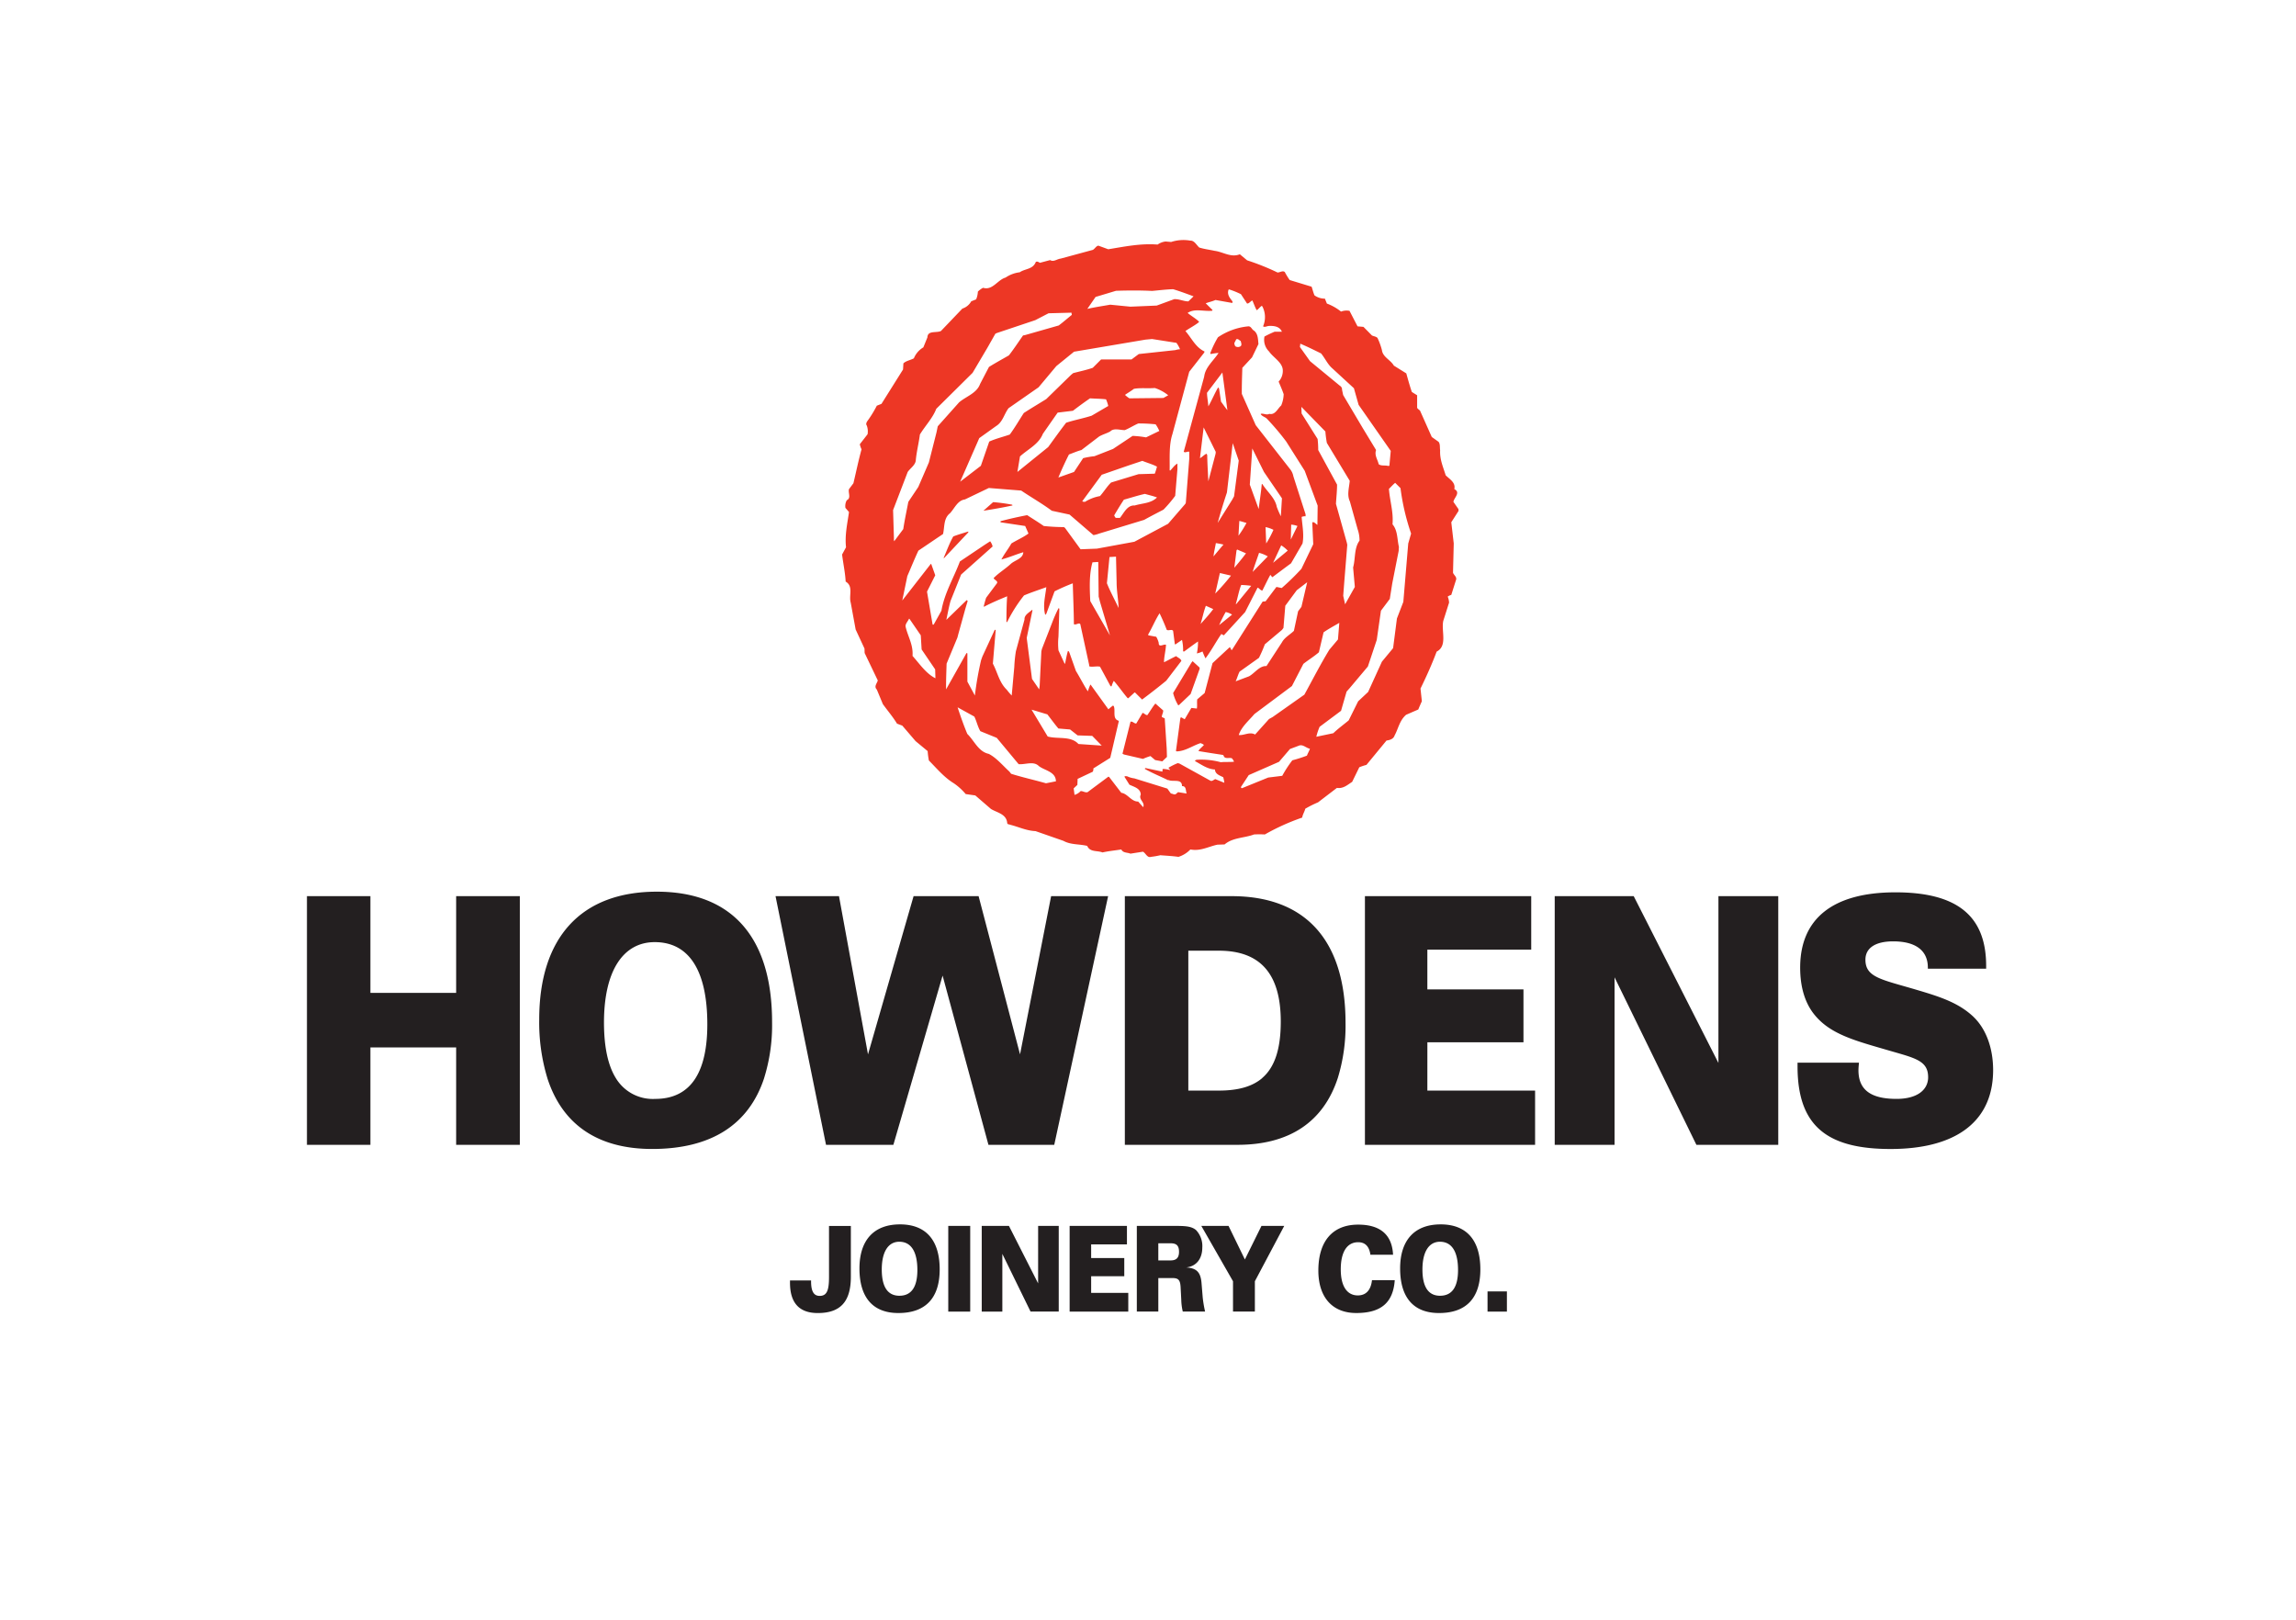
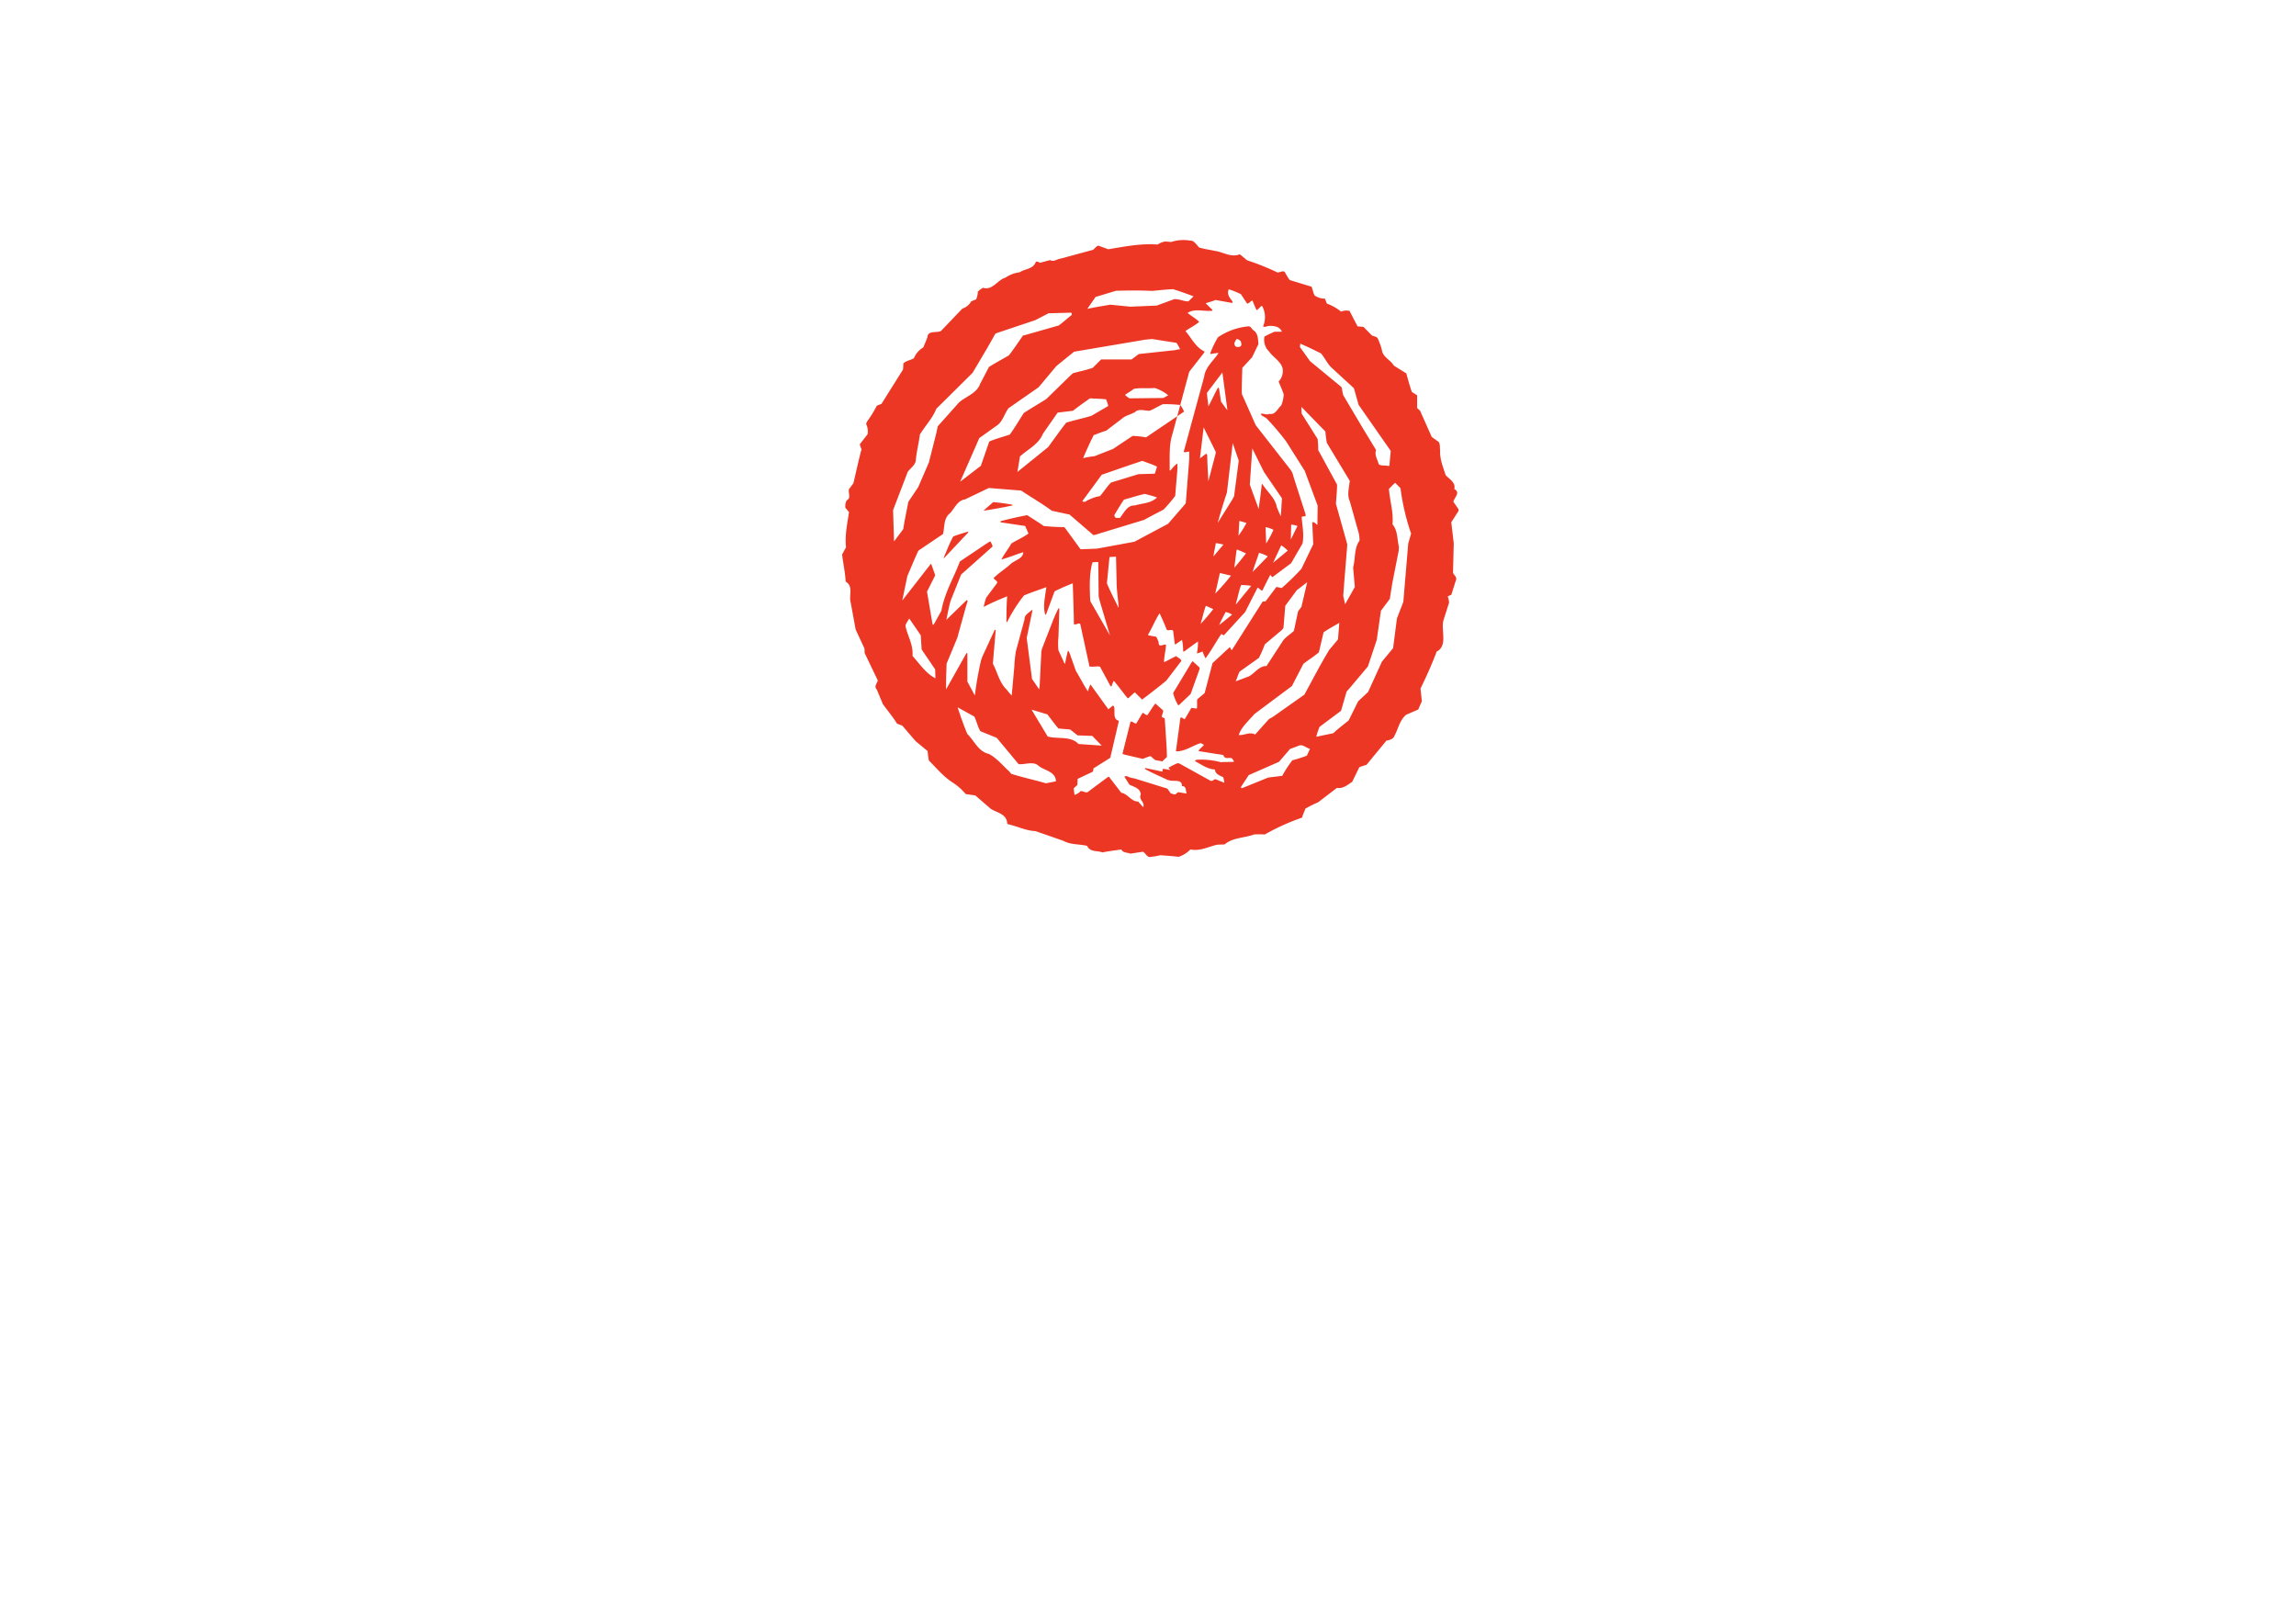
<svg xmlns="http://www.w3.org/2000/svg" viewBox="0 0 486.568 343.326">
  <defs>
    <style>.cls-1{fill:#231f20;}.cls-2{fill:#ed3725;}.cls-3{fill:none;}</style>
  </defs>
  <g id="Howdens">
    <g id="Howdens-2" data-name="Howdens">
-       <path class="cls-1" d="M273.763,307.893v.015c-2.139,1.821-5.176,2.638-9.173,2.638h-6.477V280.9h6.477c8.781,0,13.115,4.906,13.115,15.007,0,5.815-1.271,9.691-3.942,11.981m16.023.015a37.862,37.862,0,0,0,1.644-11.7c0-17.35-8.342-26.863-24.151-26.863H244.661v52.7h23.882c11.043,0,18.21-4.9,21.239-14.132Zm80.666-3.214L352.5,269.341h-16.74v52.7H348.44v-35.5l17.346,35.5h17.346v-52.7h-12.68ZM229.037,269.341l-6.587,33.528-8.782-33.528H199.891l-9.661,33.528-6.148-33.528H170.634l10.7,52.7h14.275l10.43-35.863,9.717,35.863H229.7l11.416-52.7ZM153.71,307.908h-.022c-1.84,2.919-4.7,4.4-8.542,4.4a9.154,9.154,0,0,1-8.346-4.392h-.007l.007,0q-2.511-4.035-2.52-11.774c0-10.984,4.064-17.058,10.759-17.058,7.248,0,11.142,6,11.142,17.42,0,4.954-.834,8.767-2.493,11.4Zm-8.232-39.516c-16.137,0-24.923,9.808-24.923,27.08a40.613,40.613,0,0,0,1.722,12.421l.03.015h-.03c3.166,9.827,10.67,15.011,22.215,15.011,12.462,0,20.457-5.113,23.723-15H168.2l.012-.007a37.722,37.722,0,0,0,1.692-11.848C169.907,278.123,161.454,268.392,145.478,268.392Zm-42.527,21.442H84.781V269.341H71.333v52.7H84.781V301.4h18.17V322.04h13.5v-52.7h-13.5Zm321.6,5.125c-3.292-3.144-7.466-4.393-12.406-5.856-7.189-2.121-10.54-2.564-10.54-6.3,0-2.417,2.032-3.88,5.874-3.88,4.832,0,7.356,1.977,7.356,5.564v.222h12.354v-.584c0-10.688-6.262-15.594-19.215-15.594-13.337,0-20.2,5.637-20.2,15.956,0,4.175,1.042,7.611,3.13,10.1,3.4,4.105,8.674,5.42,15.7,7.471,5.487,1.6,8.287,2.124,8.287,5.638,0,.073,0,.136,0,.21-.125,2.664-2.523,4.4-6.69,4.4-4.644,0-7.245-1.385-7.907-4.392v0a8.154,8.154,0,0,1-.166-1.677c0-.514.056-1.024.111-1.611H387.218v.805q0,1.3.089,2.483c.8,10.7,7,15.011,19.617,15.011,13.5,0,20.911-5.5,21.672-15.011.045-.554.071-1.112.071-1.677C428.667,301.546,427.185,297.519,424.547,294.959Zm-115.778,5.346h20.364V289.1H308.769v-8.416h22.012V269.341H295.539v52.7H331.6V310.546H308.769ZM321.522,353.1v4.285h4.105V353.1Zm-10.053.927c-2.479,0-3.742-1.858-3.742-5.568,0-3.783,1.4-5.878,3.705-5.878,2.5,0,3.839,2.069,3.839,6C315.271,352.187,313.985,354.023,311.469,354.023Zm.115-15.125c-5.56,0-8.586,3.38-8.586,9.332,0,6.151,2.833,9.454,8.246,9.454,5.767,0,8.756-3.177,8.756-9.251C320,342.252,317.085,338.9,311.584,338.9Zm-17.531,15.055c-2.327,0-3.635-1.969-3.635-5.52,0-3.709,1.341-5.756,3.687-5.756,1.478,0,2.35.883,2.594,2.653h4.8c-.206-4.212-2.682-6.381-7.4-6.381-5.446,0-8.431,3.554-8.431,9.732,0,5.6,2.911,9,8.036,9,5.187,0,7.81-2.143,8.154-6.956h-4.825C296.8,352.841,295.753,353.953,294.053,353.953ZM270.1,346.338l-3.462-7.112h-5.767l6.713,11.727v6.428h4.633v-6.428l6.222-11.727h-4.825Zm-15.753.2h-2.594v-3.632h2.594c1.252,0,1.795.481,1.795,1.818C256.14,345.984,255.575,346.538,254.345,346.538Zm6.565,4.788c-.192-2.342-1.079-3.148-3.237-3.3,2.158-.229,3.4-1.866,3.4-4.212a4.936,4.936,0,0,0-1.3-3.68c-1.016-.909-2.553-.909-4.762-.909H247.2v18.155h4.555v-7.108h2.878c1.3,0,1.781.277,1.851,2.065l.133,2.52a11.9,11.9,0,0,0,.322,2.523h4.729a24.623,24.623,0,0,1-.51-3.048Zm-23.39-1.433h7.019v-3.858H237.52v-2.9h7.585v-3.909H232.961v18.155h12.428v-3.96H237.52Zm-11.239,1.514L220.1,339.226h-5.768v18.155H218.7V345.152l5.978,12.229h5.974V339.226h-4.367ZM207.24,339.226v18.155h4.651V339.226Zm-10.345,14.8c-2.479,0-3.746-1.858-3.746-5.568,0-3.783,1.4-5.878,3.705-5.878,2.5,0,3.839,2.069,3.839,6C200.693,352.187,199.407,354.023,196.9,354.023Zm.111-15.125c-5.56,0-8.586,3.38-8.586,9.332,0,6.151,2.837,9.454,8.246,9.454,5.767,0,8.756-3.177,8.756-9.251C205.422,342.252,202.511,338.9,197.006,338.9ZM181.969,350c0,2.8-.4,4.057-1.987,4.057-1.249,0-1.814-.983-1.814-3.078v-.2H173.7v.484c0,4.285,1.969,6.428,5.882,6.428,4.788,0,7.015-2.394,7.015-7.688v-10.77h-4.629Z" transform="translate(-6.284 -79.421)" />
-       <path class="cls-2" d="M304.719,194.572l-1.041,12.4-1.356,3.52-.813,6.289-2.372,2.867-2.922,6.42-2.114,1.981-2.006,4.045c-1.1.913-2.22,1.722-3.258,2.716l-3.6.753a12.581,12.581,0,0,1,.7-2.113l4.541-3.391,1.175-4.072.624-.7,3.887-4.618,1.88-5.634.887-6.185,1.877-2.5.521-3.289,1.359-6.886.052-.861c-.391-1.618-.236-3.469-1.356-4.773.233-2.609-.576-4.981-.757-7.515.443-.417.883-.938,1.326-1.278l1.123,1.123a48.526,48.526,0,0,0,2.247,9.628l-.6,2.084m-21.468,44.977a30.4,30.4,0,0,1-3.1.99,24.853,24.853,0,0,0-2.139,3.288l-2.974.366-5.453,2.216c-.185.107-.34-.051-.314-.233l1.64-2.5,6.418-2.816,2.323-2.715,1.881-.706c.835-.362,1.537.5,2.346.654C283.716,238.61,283.432,239.057,283.251,239.549ZM268.8,235.193c.546-1.722,2.109-3.026,3.339-4.463l7.929-5.919,2.427-4.7c1.1-.86,2.269-1.566,3.288-2.456l.99-4.223c1.046-.732,2.217-1.356,3.337-2.01l-.285,3.521L288,217.112c-1.9,3.107-3.547,6.343-5.294,9.524l-6.732,4.748-.757.417-2.952,3.288C271.118,234.435,269.917,235.322,268.8,235.193Zm.181-13.437,4.1-2.919a28.685,28.685,0,0,0,1.249-2.871l3.628-3.051.317-.418.388-4.7,2.428-3.289,2.213-1.695-1.223,5.216-.706.942-.887,4.146c-.835.809-2.006,1.433-2.53,2.427l-3.285,5.036c-1.489-.082-2.427,1.459-3.683,2.165l-2.841,1.067C268.461,223.141,268.639,222.41,268.979,221.756Zm-3.99,19.2a15.7,15.7,0,0,0-5.114-.517c-.158.052-.339.1-.339.284,1.355.732,2.608,1.7,4.222,1.774.034.99,1.046,1.278,1.752,1.644a7.922,7.922,0,0,1,.236,1.175l-1.932-.784c-.34.159-.706.547-1.068.314l-6.5-3.6-.365-.1a12.761,12.761,0,0,0-1.981.99c.1.211.285.236.34.473a8.807,8.807,0,0,0-1.459-.237c-.262.108-.055.392-.185.573l-3.576-.754c-.052.048-.129.1-.129.181,1.618.913,3.314,1.593,4.958,2.4l.051-.048c.939.469,2.9-.369,2.871,1.3.964-.055.754,1.038.99,1.567l-1.825-.292-.392.34c-.339.343-.757-.048-1.123-.048l-.757-1.046-6.99-2.165a4.676,4.676,0,0,1-1.463-.417c-.181-.052-.495-.1-.65.051l1.067,1.7c.942.469,2.376.758,2.4,2.114-.521,1.067.964,1.588.521,2.656l-1.068-1.193c-1.463.022-2.217-1.674-3.573-1.855l-2.586-3.366-.155-.052c-1.459,1.094-2.948,2.188-4.411,3.285-.521.133-.935-.237-1.46-.237a2.824,2.824,0,0,1-1.3.813l-.181-1.381.784-.732.051-1.278,3.207-1.515a1.228,1.228,0,0,0,.129-.7l3.577-2.243.181-.757,1.644-7.045-.1-.082c-1.3-.413-.572-2.083-.964-3.048l-.159-.159a9.432,9.432,0,0,0-.99.81l-3.757-5.217h-.078a13.145,13.145,0,0,0-.521,1.408c-.912-1.408-1.644-2.893-2.531-4.33l-1.359-3.835c-.078-.156-.129-.392-.336-.392-.263.887-.418,1.8-.6,2.686h-.1l-1.3-2.819a13.757,13.757,0,0,1,0-2.919l.185-5.9c-.056-.052-.108-.133-.185-.1a30.993,30.993,0,0,0-1.382,3.156l-2.113,5.427-.129.521-.366,7.385-.107.7c-.5-.757-.99-1.459-1.511-2.217l-1.123-8.685,1.226-5.871-.1-.078c-.6.573-1.67,1.068-1.593,2.058l-1.825,6.706a29.3,29.3,0,0,0-.34,3.34l-.547,6.051a15.546,15.546,0,0,1-1.045-1.226c-1.615-1.563-1.954-3.68-2.948-5.531l.6-7.1-.078-.074c-.081-.03-.107.052-.158.074l-2.583,5.586-.284.805a68.962,68.962,0,0,0-1.308,7.463l-1.589-2.948V217.9l-.1-.078c-.052-.025-.082.052-.133.078l-4.279,7.618c-.026-1.9.052-3.521.107-5.453l2.295-5.531.181-.7,1.511-5.45.473-1.566c-.052-.078-.078-.237-.237-.181l-4.278,4.149c.288-1.334.521-2.69.887-3.994l2.246-5.608,6.676-5.949a3,3,0,0,0-.521-1.1l-1.175.758-5.242,3.52c-1.3,3.473-3.263,6.68-3.913,10.437l-1.644,2.949h-.236v-.078l-1.175-6.916,1.747-3.469-.857-2.4c-.026,0-.107,0-.133.052l-6,7.695,1.072-5.165c.783-1.8,1.511-3.627,2.346-5.4,1.747-1.175,3.469-2.346,5.22-3.521.362-1.511.078-3.314,1.485-4.411.99-1.068,1.593-2.712,3.159-2.919l5.062-2.427,6.86.547c2.162,1.463,4.382,2.715,6.492,4.278l3.757.809,5.061,4.356a6.587,6.587,0,0,0,1.227-.336l9.524-2.9c1.356-.757,2.738-1.463,4.094-2.168a27.707,27.707,0,0,0,2.479-2.919l.473-5.664v-1.171c-.628.314-1.046,1.016-1.541,1.485l-.107-.077c.052-2.428-.181-5.32.576-7.618l3.573-13.253,3.185-4.071.051-.233c-1.906-.886-2.741-2.845-4.041-4.33.934-.654,1.954-1.149,2.863-1.88v-.129c-.754-.706-1.615-1.175-2.4-1.826,1.515-1.019,3.443-.262,5.221-.469l.051-.159L261.8,143.7c.654-.263,1.411-.392,2.061-.706l3.521.628c.159-.077.082-.21.082-.34-.551-.7-1.175-1.433-.835-2.453l.107-.078a16.478,16.478,0,0,1,2.527,1.017l1.3,1.983c.473,0,.732-.52,1.123-.65.31.676.547,1.408.913,2.058.365-.181.7-.728,1.119-.938-.026.077.056.1.081.129a4.918,4.918,0,0,1,.156,4.226c.339.263.809-.051,1.222-.077,1.046-.052,2.3.077,2.768,1.227H276.39a22.439,22.439,0,0,0-2.139,1.015,3.44,3.44,0,0,0,.964,3.159c.938,1.356,2.974,2.372,2.922,4.123a3.314,3.314,0,0,1-.886,2.269c.365.887.757,1.747,1.067,2.66a6.546,6.546,0,0,1-.521,2.4c-.757.651-1.278,2.088-2.53,1.774-.525.314-1.123-.1-1.722-.026l-.1.077c.284.47.86.577,1.278.939a54.516,54.516,0,0,1,4.119,4.854l3.942,6.233,2.738,7.385-.052,4.068c-.365-.181-.68-.728-1.093-.521l.21,4.618-2.508,5.217a51.643,51.643,0,0,1-4.175,4.071l-1.119-.236-2.3,3.051-.624.056-6.524,10.278c-.285-.107-.181-.5-.47-.6l-3.624,3.366-1.67,6.339-1.566,1.33c-.1.577.026,1.33-.082,1.958l-1.167-.133-1.411,2.4-.758-.418-.155.13-.938,6.993c.077.156.232.082.336.1,1.8-.13,3.233-1.227,4.88-1.748.233.13.547.181.7.418l-.938.912c0,.13-.31.211-.133.366,1.7.288,3.395.547,5.113.809l.133.13c.211.834,1.179.369,1.748.576a2.415,2.415,0,0,1,.469.731C266.891,240.956,265.9,240.856,264.989,240.956Zm-36.68-5.449-3.417-5.686c1.119.31,2.217.676,3.34.99.783.99,1.563,2.087,2.346,3l2.479.207,1.592,1.252,3.1.107,2.009,2.058-4.932-.34C233.186,235.322,230.474,236.105,228.309,235.507Zm-.365,9.912c-2.453-.7-4.958-1.249-7.382-2.01l-.366-.469c-1.407-1.278-2.741-2.919-4.381-3.754-2.195-.472-3.03-2.741-4.541-4.226-.783-1.855-1.463-3.835-2.061-5.638l3.546,1.958c.5,1.016.706,2.136,1.279,3.1l3.472,1.411,4.641,5.579c1.437.129,3.159-.728,4.278.4,1.252.964,3.576,1.171,3.628,3.233Zm-28.282-27c.185-2.35-.99-4.1-1.459-6.159-.129-.6.469-1.123.706-1.7h.1l2.4,3.5.184,3,2.867,4.222.056,1.881C202.533,222.177,201.151,220.089,199.662,218.42Zm-3.886-24.292a1.6,1.6,0,0,1-.052-.6l-.181-6,3.1-8.088c.6-.86,1.7-1.488,1.722-2.582.185-1.825.624-3.547.861-5.35,1.1-1.825,2.711-3.469,3.469-5.449l7.695-7.622,3.159-5.346,1.67-2.948.34-.155,8.113-2.716,2.816-1.459,4.854-.129.078.469c-.913.728-1.829,1.537-2.768,2.242l-7.226,2.062-.34.052c-.99,1.407-1.928,2.844-3,4.226-1.407.809-2.841,1.589-4.223,2.453l-1.88,3.6c-.706,1.984-2.974,2.634-4.459,3.912l-4.515,5.062-.262,1.278-1.619,6.392-2.242,5.19-2.113,3.159c-.363,1.929-.784,3.835-1.068,5.764Zm49.853-30.287a5.324,5.324,0,0,1-.938-.732c.628-.443,1.278-.805,1.88-1.278,1.33-.259,2.971-.052,4.434-.181a8.773,8.773,0,0,1,2.845,1.54l-1.02.573ZM228.413,174.17l-6.521,5.272.547-3.288c1.67-1.537,3.964-2.556,4.851-4.8l3.133-4.489,3.232-.388c1.2-.916,2.4-1.8,3.628-2.637,1.072.077,2.269.077,3.392.21a7.529,7.529,0,0,1,.469,1.408l-3.521,2.061c-1.777.573-3.628.913-5.4,1.485C230.892,170.727,229.665,172.452,228.413,174.17Zm20.741-2.057a20.733,20.733,0,0,0-2.845-.314l-4.149,2.763-3.938,1.541a17.215,17.215,0,0,0-2.4.417l-1.932,2.922-3.314,1.175c.68-1.644,1.433-3.288,2.242-4.88.887-.314,1.726-.7,2.638-.938l3.754-2.871c.757-.443,1.592-.65,2.35-1.068.783-.809,2.139-.262,3.1-.288.964-.392,1.881-.99,2.845-1.408a34.234,34.234,0,0,1,3.676.181,7.336,7.336,0,0,1,.783,1.408Zm2.32,12.731c-1.278,1.278-3.1,1.2-4.7,1.7-1.618-.108-2.294,1.588-3.155,2.634h-.809c-.262-.056-.262-.34-.417-.521.654-1.123,1.356-2.269,2.061-3.34,1.511-.417,2.945-.89,4.459-1.227C249.778,184.345,250.639,184.53,251.474,184.844Zm-.469-5.036-3.443.1-5.819,1.773c-.861.835-1.511,1.932-2.346,2.871a8.977,8.977,0,0,0-3.185,1.226c-.207-.026-.469,0-.573-.129l4.123-5.612,5.635-1.954,2.974-.994c1.016.417,2.113.705,3.1,1.226A14.4,14.4,0,0,1,251.005,179.808ZM249.021,151.4l1.411-.133,5.165.813a6.652,6.652,0,0,1,.758,1.356,4.246,4.246,0,0,0-.994.181l-7.748.835-1.54,1.149h-6.444l-1.773,1.773c-1.356.47-2.763.758-4.149,1.124l-.469.391L228,164c-1.592.991-3.181,1.929-4.747,2.945-.99,1.515-1.9,3.107-2.974,4.566-1.434.5-2.948.861-4.356,1.489l-1.777,5.139-4.382,3.366,4.046-9.236,3.572-2.557c1.412-.861,1.7-2.556,2.635-3.783l6.365-4.433,3.758-4.489,3.757-3.052Zm-10.563-9.051,4.33-1.3c2.4-.082,5.165-.1,7.644.026,1.485-.13,2.948-.315,4.459-.366,1.464.443,2.923.99,4.33,1.511l-1.093,1.071c-.994,0-1.958-.521-3-.469l-3.706,1.356-5.582.236-4.278-.421c-1.619.288-3.259.525-4.851.891ZM293.4,203.808l-2.061,3.68-.4-1.8.21-2.767.65-8.035-.1-.47-2.3-8.216c.081-1.356.236-2.742.236-4.072l-3.994-7.329a20.982,20.982,0,0,0-.129-2.347l-3.392-5.4-.051-1.408,5.087,5.217a23.708,23.708,0,0,0,.314,2.424l4.851,8.035c-.129,1.463-.624,3,.026,4.36L294,191.6a7.1,7.1,0,0,1,.392,2.4c-1.175,1.592-.835,3.809-1.356,5.686Zm-11.556-51.55c1.511.628,2.944,1.356,4.4,2.062.861,1.042,1.385,2.32,2.4,3.181l4.563,4.2.994,3.521,6.809,9.757-.289,3.159-.288.026c-.628-.181-1.459.052-1.98-.366-.211-.99-.942-1.88-.551-3L295.1,170.18l-4.175-7.041-.236-1.124a.891.891,0,0,0-.443-.834l-6.34-5.217-2.139-3Zm33.52,35.061-1.071-1.537c.107-.886,1.618-1.958.185-2.715.34-1.382-.991-2.084-1.825-2.919-.521-1.725-1.279-3.34-1.175-5.3-.1-.6.051-1.3-.337-1.8l-1.437-1.02-2.5-5.608a3.729,3.729,0,0,1-.6-.547V163.19l-1.123-.7c-.444-1.279-.809-2.635-1.175-3.939l-2.634-1.644c-.7-1.226-2.346-1.8-2.531-3.288a14.63,14.63,0,0,0-.938-2.582c-.314-.314-.81-.34-1.175-.521l-1.8-1.825-1.252-.108-1.7-3.284a3.252,3.252,0,0,0-1.8.155,10.815,10.815,0,0,0-3-1.7l-.417-1.041a3.729,3.729,0,0,1-2.217-.706c-.237-.573-.392-1.2-.6-1.825L279.6,138.77a13.884,13.884,0,0,1-1.042-1.7c-.443-.366-1.02.1-1.541.1a51.065,51.065,0,0,0-6.443-2.579l-1.541-1.282c-1.9.758-3.543-.5-5.32-.727-1.071-.237-2.216-.366-3.288-.706-.6-.547-1.042-1.511-1.9-1.459a8.385,8.385,0,0,0-4.045.284l-1.175-.1a3.6,3.6,0,0,0-1.7.65c-3.624-.285-7.067.447-10.459.994l-2.087-.758c-.444.026-.754.654-1.171.887l-6.839,1.855c-.757.077-1.485.779-2.217.31l-2.165.576c-.262-.133-.6-.391-.886-.159-.6,1.567-2.272,1.386-3.392,2.165a6.766,6.766,0,0,0-3,1.124c-1.7.469-2.767,2.793-4.773,2.165a4.6,4.6,0,0,0-1.1.809,4.994,4.994,0,0,1-.366,1.644l-1.042.417a3.312,3.312,0,0,1-1.88,1.541l-4.537,4.747c-.968.47-2.819-.184-2.871,1.356l-.861,2.113a4.824,4.824,0,0,0-2.01,2.321c-.7.391-1.618.5-2.216,1.071l-.078,1.3-4.566,7.278-.99.392a24.02,24.02,0,0,1-2.062,3.34c-.129.233-.288.573-.078.835a3.52,3.52,0,0,1,.181,1.877l-1.644,2.113a4.053,4.053,0,0,0,.366,1.071c-.654,2.372-1.149,4.8-1.721,7.2l-.939,1.249c-.236.757.521,1.88-.469,2.349a2.517,2.517,0,0,0-.288,1.619l.757.886c-.34,2.427-.912,4.877-.628,7.463l-.835,1.537c.237,1.932.654,3.835.757,5.738,1.7.993.628,2.952,1.072,4.463l1.042,5.685,1.877,4.046.029.938,2.789,5.819c-.181.65-.86,1.278-.206,1.929l1.278,3.081c.99,1.382,2.139,2.712,3,4.145l1.119.418,2.819,3.288,2.557,2.113a16.863,16.863,0,0,0,.258,1.984c1.752,1.773,3.237,3.576,5.272,4.825a12.353,12.353,0,0,1,2.531,2.294l2.036.292,3.314,2.864c1.278.786,3.233,1.045,3.439,2.9,0,.443.473.336.706.469,1.773.443,3.392,1.252,5.3,1.326l5.919,2.065c1.54.861,3.314.651,5.035,1.068.6,1.386,2.139.939,3.237,1.386,1.3-.289,2.66-.418,3.993-.629.388.784,1.279.6,1.929.891l2.66-.418c.6.311.887,1.353,1.7,1.094a17.6,17.6,0,0,0,1.984-.344c1.33.111,2.53.159,3.835.344a5.937,5.937,0,0,0,2.53-1.567c2.114.418,3.861-.624,5.738-1.015l1.515-.052c1.747-1.489,4.175-1.334,6.232-2.113a21.424,21.424,0,0,1,2.3,0,46.222,46.222,0,0,1,7.906-3.573c.107-.68.5-1.23.658-1.88a23.116,23.116,0,0,1,2.708-1.356l3.993-3.056c1.353.207,2.247-.65,3.233-1.278l1.515-3.1a12.681,12.681,0,0,1,1.515-.5l4.252-5.164c.7-.082,1.485-.34,1.7-1.046.805-1.459,1.042-3.185,2.449-4.408l2.583-1.123c.232-.572.495-1.175.757-1.747l-.288-2.686c1.252-2.557,2.427-5.165,3.421-7.829,2.372-1.223.935-4.356,1.408-6.521l1.226-3.86a3.68,3.68,0,0,0-.288-1.279,2.368,2.368,0,0,1,.757-.365l1.042-3.289c.082-.6-.5-.908-.676-1.407l.155-6.207-.521-4.489,1.537-2.4Zm-59.241,41.534,2.475-2.346,1.929-5.376-.052-.262-1.459-1.33-.259.34-3.865,6.417a9.743,9.743,0,0,0,1.072,2.583ZM240.86,203.025l.546-5.553,1.382-.082.13,5.428c0,1.876.365,3.624.417,5.453C242.526,206.52,241.562,204.8,240.86,203.025Zm-3.525,3.783c-.129-2.712-.262-5.712.469-8.217l1.175-.077.052.051.078,7.278.288,1.124,2.113,7.119ZM261.361,170l2.556,5.165a1.864,1.864,0,0,1-.052.521l-1.511,5.741c-.081-1.854-.21-3.679-.236-5.556l-.129-.288c-.521.181-.913.7-1.408.938Zm3.967-11.637.311,2.3.757,5.685c-.491-.572-.886-1.2-1.352-1.8l-.417-2.767c-.082-.078-.082-.207-.211-.233-.757,1.3-1.308,2.686-2.062,3.99-.051-.964-.262-1.876-.284-2.87Zm3.47,18.679-.994,7.566-.418.758-3.051,4.877c.6-2.165,1.252-4.33,1.958-6.444l1.226-10.459Zm-.887-25.015.366-.706c.417-.159.624.233.934.366.082.34.292.835,0,1.093a1,1,0,0,1-1.167,0C267.963,152.546,267.8,152.284,267.911,152.026Zm2.531,38.216a22.329,22.329,0,0,1-1.7,2.711l.181-3.129C269.448,189.931,269.917,190.112,270.442,190.242Zm1.226-15.783,2.476,4.983,3.809,5.583-.233,3.809a21.562,21.562,0,0,1-.861-1.984c-.34-1.9-2.061-3.233-3.077-4.877a.144.144,0,0,1-.108.052c-.155,1.773-.443,3.547-.65,5.268l-1.88-5.165Zm4.408,24.236,1.721-3.7a6.83,6.83,0,0,1,1.382,1.119Zm-1.46-4.094-.133-3.473a6.491,6.491,0,0,1,1.67.577A22,22,0,0,1,274.616,194.6Zm-2.87,6.026c.391-1.382.912-2.69,1.356-4.046a7.139,7.139,0,0,1,1.851.758Zm-3.887-.887.469-3.68.133-.181,1.874.806C269.581,197.7,268.746,198.72,267.859,199.74Zm.418,7.692h-.107c.417-1.326.628-2.738,1.152-4.042a17.7,17.7,0,0,1,2.114.185Zm-3.628,4.463a29,29,0,0,1,1.381-2.767,3.809,3.809,0,0,1,1.356.55Zm.155-11.035c.783.184,1.566.365,2.35.55a45.67,45.67,0,0,1-3.34,3.809Zm-1.356-3.521c.1-.965.344-1.877.5-2.819a14.429,14.429,0,0,1,1.618.314C264.859,195.643,264.154,196.5,263.448,197.339Zm-2.738,14.323c.392-1.278.651-2.612,1.12-3.86l1.566.7C262.587,209.6,261.652,210.617,260.71,211.662Zm19.2-21.055a4.441,4.441,0,0,1,1.33.288l-1.408,2.871Zm-24.366,27.864c-.886.392-1.695.883-2.582,1.3,0-1.226.362-2.427.417-3.705-.472-.211-1.57.706-1.54-.418a4.985,4.985,0,0,0-.525-1.278l-1.692-.31v-.211c.861-1.463,1.485-3.051,2.4-4.459.55,1.145,1.071,2.32,1.515,3.5.365.284,1.067-.211,1.355.233l.366,2.844h.155l1.36-.938a9.475,9.475,0,0,1,.233,2.4c.051.077.155.055.236.055.964-.7,1.929-1.437,2.923-2.113a11.544,11.544,0,0,1-.241,2.527,5.076,5.076,0,0,0,1.2-.414,14.894,14.894,0,0,0,.624,1.46c1.253-1.645,2.191-3.47,3.366-5.165l.521.288,4.518-4.936,2.631-5.161c.34.048.6.6,1.019.6.573-1.123,1.094-2.246,1.7-3.34a3.534,3.534,0,0,0,.418.521c1.33-.99,2.634-1.98,3.96-2.948l2.431-4.2c.366-1.88-.052-3.757-.185-5.638a1.845,1.845,0,0,1,.835-.129v-.418l-2.582-8.035a3.521,3.521,0,0,0-.6-1.408L272.4,169.53l-2.948-6.628c-.026-1.7.055-3.757.107-5.531l2.058-2.216,1.359-2.819c-.107-.964-.051-2.139-.942-2.845-.495-.259-.569-.887-1.171-.913a13.734,13.734,0,0,0-6.473,2.324,20.692,20.692,0,0,0-1.64,3.418l.129.129a12.6,12.6,0,0,1,1.644-.233c-1.071,1.67-2.819,3.026-3.051,5.032l-4.334,15.916c.392.288.732-.129,1.175,0v1.46l-.732,9.343-.1.233-3.654,4.226-7.149,3.809-7.932,1.46-3.469.133-3.288-4.515-.233-.185a42.508,42.508,0,0,1-4.279-.233c-1.149-.809-2.349-1.536-3.52-2.3-1.907.366-3.784.784-5.638,1.279v.236l5.22.783.7,1.593c-1.119.835-2.453,1.382-3.624,2.113-.654,1.175-1.515,2.217-2.113,3.388,1.536-.388,3.077-1.068,4.64-1.537-.052,1.382-1.774,1.67-2.657,2.479-1.149,1.068-2.556,1.9-3.628,3,.13.418.965.6.706,1.094l-2.3,3.081c-.207.624-.366,1.248-.521,1.877h.13c1.592-.835,3.21-1.515,4.85-2.191-.129,1.721-.155,3.705-.155,5.453h.155a30.947,30.947,0,0,1,3.577-5.638c1.537-.65,3.155-1.171,4.721-1.744-.21,1.9-.783,3.883-.232,5.867l.232-.233,1.748-4.751a40.68,40.68,0,0,1,3.861-1.7c.077,2.9.21,5.742.236,8.664.495.259,1.33-.624,1.408.237l1.828,8.4a.354.354,0,0,0,.078.314c.65.155,1.537-.107,2.217.052l2.242,4.149h.211a6,6,0,0,1,.469-1.149c1.042,1.175,1.929,2.5,2.948,3.68h.13l1.33-1.227.129.052,1.463,1.459c1.722-1.278,3.417-2.608,5.113-3.99l3.207-4.2C256.506,218.966,255.911,218.837,255.545,218.471ZM208.3,193.112c-.809,1.434-1.411,3.1-2.062,4.592l.156-.051,5.113-5.428-.052-.155C210.413,192.407,209.342,192.7,208.3,193.112Zm12.495-6.728a37.945,37.945,0,0,0-4.042-.55l-2.061,1.825c2.035-.314,4.148-.68,6.155-1.119ZM253.118,231.7c-.129-.181-.447-.156-.628-.366.03-.473.34-.913.292-1.356l-1.648-1.463c-.6.706-1.119,1.644-1.7,2.453-.417.026-.65-.417-1.016-.469l-1.33,2.243c-.417.081-.757-.521-1.226-.366l-1.67,6.654a.135.135,0,0,1-.052.1l.314.185,4.042.938a13.419,13.419,0,0,1,1.592-.6l.99.839,1.515.284.99-.938-.051-1.748Z" transform="translate(-6.284 -79.421)" />
+       <path class="cls-2" d="M304.719,194.572l-1.041,12.4-1.356,3.52-.813,6.289-2.372,2.867-2.922,6.42-2.114,1.981-2.006,4.045c-1.1.913-2.22,1.722-3.258,2.716l-3.6.753a12.581,12.581,0,0,1,.7-2.113l4.541-3.391,1.175-4.072.624-.7,3.887-4.618,1.88-5.634.887-6.185,1.877-2.5.521-3.289,1.359-6.886.052-.861c-.391-1.618-.236-3.469-1.356-4.773.233-2.609-.576-4.981-.757-7.515.443-.417.883-.938,1.326-1.278l1.123,1.123a48.526,48.526,0,0,0,2.247,9.628l-.6,2.084m-21.468,44.977a30.4,30.4,0,0,1-3.1.99,24.853,24.853,0,0,0-2.139,3.288l-2.974.366-5.453,2.216c-.185.107-.34-.051-.314-.233l1.64-2.5,6.418-2.816,2.323-2.715,1.881-.706c.835-.362,1.537.5,2.346.654C283.716,238.61,283.432,239.057,283.251,239.549ZM268.8,235.193c.546-1.722,2.109-3.026,3.339-4.463l7.929-5.919,2.427-4.7c1.1-.86,2.269-1.566,3.288-2.456l.99-4.223c1.046-.732,2.217-1.356,3.337-2.01l-.285,3.521L288,217.112c-1.9,3.107-3.547,6.343-5.294,9.524l-6.732,4.748-.757.417-2.952,3.288C271.118,234.435,269.917,235.322,268.8,235.193Zm.181-13.437,4.1-2.919a28.685,28.685,0,0,0,1.249-2.871l3.628-3.051.317-.418.388-4.7,2.428-3.289,2.213-1.695-1.223,5.216-.706.942-.887,4.146c-.835.809-2.006,1.433-2.53,2.427l-3.285,5.036c-1.489-.082-2.427,1.459-3.683,2.165l-2.841,1.067C268.461,223.141,268.639,222.41,268.979,221.756Zm-3.99,19.2a15.7,15.7,0,0,0-5.114-.517c-.158.052-.339.1-.339.284,1.355.732,2.608,1.7,4.222,1.774.034.99,1.046,1.278,1.752,1.644a7.922,7.922,0,0,1,.236,1.175l-1.932-.784c-.34.159-.706.547-1.068.314l-6.5-3.6-.365-.1a12.761,12.761,0,0,0-1.981.99c.1.211.285.236.34.473a8.807,8.807,0,0,0-1.459-.237c-.262.108-.055.392-.185.573l-3.576-.754c-.052.048-.129.1-.129.181,1.618.913,3.314,1.593,4.958,2.4l.051-.048c.939.469,2.9-.369,2.871,1.3.964-.055.754,1.038.99,1.567l-1.825-.292-.392.34c-.339.343-.757-.048-1.123-.048l-.757-1.046-6.99-2.165a4.676,4.676,0,0,1-1.463-.417c-.181-.052-.495-.1-.65.051l1.067,1.7c.942.469,2.376.758,2.4,2.114-.521,1.067.964,1.588.521,2.656l-1.068-1.193c-1.463.022-2.217-1.674-3.573-1.855l-2.586-3.366-.155-.052c-1.459,1.094-2.948,2.188-4.411,3.285-.521.133-.935-.237-1.46-.237a2.824,2.824,0,0,1-1.3.813l-.181-1.381.784-.732.051-1.278,3.207-1.515a1.228,1.228,0,0,0,.129-.7l3.577-2.243.181-.757,1.644-7.045-.1-.082c-1.3-.413-.572-2.083-.964-3.048l-.159-.159a9.432,9.432,0,0,0-.99.81l-3.757-5.217h-.078a13.145,13.145,0,0,0-.521,1.408c-.912-1.408-1.644-2.893-2.531-4.33l-1.359-3.835c-.078-.156-.129-.392-.336-.392-.263.887-.418,1.8-.6,2.686h-.1l-1.3-2.819a13.757,13.757,0,0,1,0-2.919l.185-5.9c-.056-.052-.108-.133-.185-.1a30.993,30.993,0,0,0-1.382,3.156l-2.113,5.427-.129.521-.366,7.385-.107.7c-.5-.757-.99-1.459-1.511-2.217l-1.123-8.685,1.226-5.871-.1-.078c-.6.573-1.67,1.068-1.593,2.058l-1.825,6.706a29.3,29.3,0,0,0-.34,3.34l-.547,6.051a15.546,15.546,0,0,1-1.045-1.226c-1.615-1.563-1.954-3.68-2.948-5.531l.6-7.1-.078-.074c-.081-.03-.107.052-.158.074l-2.583,5.586-.284.805a68.962,68.962,0,0,0-1.308,7.463l-1.589-2.948V217.9l-.1-.078c-.052-.025-.082.052-.133.078l-4.279,7.618c-.026-1.9.052-3.521.107-5.453l2.295-5.531.181-.7,1.511-5.45.473-1.566c-.052-.078-.078-.237-.237-.181l-4.278,4.149c.288-1.334.521-2.69.887-3.994l2.246-5.608,6.676-5.949a3,3,0,0,0-.521-1.1l-1.175.758-5.242,3.52c-1.3,3.473-3.263,6.68-3.913,10.437l-1.644,2.949h-.236v-.078l-1.175-6.916,1.747-3.469-.857-2.4c-.026,0-.107,0-.133.052l-6,7.695,1.072-5.165c.783-1.8,1.511-3.627,2.346-5.4,1.747-1.175,3.469-2.346,5.22-3.521.362-1.511.078-3.314,1.485-4.411.99-1.068,1.593-2.712,3.159-2.919l5.062-2.427,6.86.547c2.162,1.463,4.382,2.715,6.492,4.278l3.757.809,5.061,4.356a6.587,6.587,0,0,0,1.227-.336l9.524-2.9c1.356-.757,2.738-1.463,4.094-2.168a27.707,27.707,0,0,0,2.479-2.919l.473-5.664v-1.171c-.628.314-1.046,1.016-1.541,1.485l-.107-.077c.052-2.428-.181-5.32.576-7.618l3.573-13.253,3.185-4.071.051-.233c-1.906-.886-2.741-2.845-4.041-4.33.934-.654,1.954-1.149,2.863-1.88v-.129c-.754-.706-1.615-1.175-2.4-1.826,1.515-1.019,3.443-.262,5.221-.469l.051-.159L261.8,143.7c.654-.263,1.411-.392,2.061-.706l3.521.628c.159-.077.082-.21.082-.34-.551-.7-1.175-1.433-.835-2.453l.107-.078a16.478,16.478,0,0,1,2.527,1.017l1.3,1.983c.473,0,.732-.52,1.123-.65.31.676.547,1.408.913,2.058.365-.181.7-.728,1.119-.938-.026.077.056.1.081.129a4.918,4.918,0,0,1,.156,4.226c.339.263.809-.051,1.222-.077,1.046-.052,2.3.077,2.768,1.227H276.39a22.439,22.439,0,0,0-2.139,1.015,3.44,3.44,0,0,0,.964,3.159c.938,1.356,2.974,2.372,2.922,4.123a3.314,3.314,0,0,1-.886,2.269c.365.887.757,1.747,1.067,2.66a6.546,6.546,0,0,1-.521,2.4c-.757.651-1.278,2.088-2.53,1.774-.525.314-1.123-.1-1.722-.026l-.1.077c.284.47.86.577,1.278.939a54.516,54.516,0,0,1,4.119,4.854l3.942,6.233,2.738,7.385-.052,4.068c-.365-.181-.68-.728-1.093-.521l.21,4.618-2.508,5.217a51.643,51.643,0,0,1-4.175,4.071l-1.119-.236-2.3,3.051-.624.056-6.524,10.278c-.285-.107-.181-.5-.47-.6l-3.624,3.366-1.67,6.339-1.566,1.33c-.1.577.026,1.33-.082,1.958l-1.167-.133-1.411,2.4-.758-.418-.155.13-.938,6.993c.077.156.232.082.336.1,1.8-.13,3.233-1.227,4.88-1.748.233.13.547.181.7.418l-.938.912c0,.13-.31.211-.133.366,1.7.288,3.395.547,5.113.809l.133.13c.211.834,1.179.369,1.748.576a2.415,2.415,0,0,1,.469.731C266.891,240.956,265.9,240.856,264.989,240.956Zm-36.68-5.449-3.417-5.686c1.119.31,2.217.676,3.34.99.783.99,1.563,2.087,2.346,3l2.479.207,1.592,1.252,3.1.107,2.009,2.058-4.932-.34C233.186,235.322,230.474,236.105,228.309,235.507Zm-.365,9.912c-2.453-.7-4.958-1.249-7.382-2.01l-.366-.469c-1.407-1.278-2.741-2.919-4.381-3.754-2.195-.472-3.03-2.741-4.541-4.226-.783-1.855-1.463-3.835-2.061-5.638l3.546,1.958c.5,1.016.706,2.136,1.279,3.1l3.472,1.411,4.641,5.579c1.437.129,3.159-.728,4.278.4,1.252.964,3.576,1.171,3.628,3.233Zm-28.282-27c.185-2.35-.99-4.1-1.459-6.159-.129-.6.469-1.123.706-1.7h.1l2.4,3.5.184,3,2.867,4.222.056,1.881C202.533,222.177,201.151,220.089,199.662,218.42Zm-3.886-24.292a1.6,1.6,0,0,1-.052-.6l-.181-6,3.1-8.088c.6-.86,1.7-1.488,1.722-2.582.185-1.825.624-3.547.861-5.35,1.1-1.825,2.711-3.469,3.469-5.449l7.695-7.622,3.159-5.346,1.67-2.948.34-.155,8.113-2.716,2.816-1.459,4.854-.129.078.469c-.913.728-1.829,1.537-2.768,2.242l-7.226,2.062-.34.052c-.99,1.407-1.928,2.844-3,4.226-1.407.809-2.841,1.589-4.223,2.453l-1.88,3.6c-.706,1.984-2.974,2.634-4.459,3.912l-4.515,5.062-.262,1.278-1.619,6.392-2.242,5.19-2.113,3.159c-.363,1.929-.784,3.835-1.068,5.764Zm49.853-30.287a5.324,5.324,0,0,1-.938-.732c.628-.443,1.278-.805,1.88-1.278,1.33-.259,2.971-.052,4.434-.181a8.773,8.773,0,0,1,2.845,1.54l-1.02.573ZM228.413,174.17l-6.521,5.272.547-3.288c1.67-1.537,3.964-2.556,4.851-4.8l3.133-4.489,3.232-.388c1.2-.916,2.4-1.8,3.628-2.637,1.072.077,2.269.077,3.392.21a7.529,7.529,0,0,1,.469,1.408l-3.521,2.061c-1.777.573-3.628.913-5.4,1.485C230.892,170.727,229.665,172.452,228.413,174.17Zm20.741-2.057a20.733,20.733,0,0,0-2.845-.314l-4.149,2.763-3.938,1.541a17.215,17.215,0,0,0-2.4.417c.68-1.644,1.433-3.288,2.242-4.88.887-.314,1.726-.7,2.638-.938l3.754-2.871c.757-.443,1.592-.65,2.35-1.068.783-.809,2.139-.262,3.1-.288.964-.392,1.881-.99,2.845-1.408a34.234,34.234,0,0,1,3.676.181,7.336,7.336,0,0,1,.783,1.408Zm2.32,12.731c-1.278,1.278-3.1,1.2-4.7,1.7-1.618-.108-2.294,1.588-3.155,2.634h-.809c-.262-.056-.262-.34-.417-.521.654-1.123,1.356-2.269,2.061-3.34,1.511-.417,2.945-.89,4.459-1.227C249.778,184.345,250.639,184.53,251.474,184.844Zm-.469-5.036-3.443.1-5.819,1.773c-.861.835-1.511,1.932-2.346,2.871a8.977,8.977,0,0,0-3.185,1.226c-.207-.026-.469,0-.573-.129l4.123-5.612,5.635-1.954,2.974-.994c1.016.417,2.113.705,3.1,1.226A14.4,14.4,0,0,1,251.005,179.808ZM249.021,151.4l1.411-.133,5.165.813a6.652,6.652,0,0,1,.758,1.356,4.246,4.246,0,0,0-.994.181l-7.748.835-1.54,1.149h-6.444l-1.773,1.773c-1.356.47-2.763.758-4.149,1.124l-.469.391L228,164c-1.592.991-3.181,1.929-4.747,2.945-.99,1.515-1.9,3.107-2.974,4.566-1.434.5-2.948.861-4.356,1.489l-1.777,5.139-4.382,3.366,4.046-9.236,3.572-2.557c1.412-.861,1.7-2.556,2.635-3.783l6.365-4.433,3.758-4.489,3.757-3.052Zm-10.563-9.051,4.33-1.3c2.4-.082,5.165-.1,7.644.026,1.485-.13,2.948-.315,4.459-.366,1.464.443,2.923.99,4.33,1.511l-1.093,1.071c-.994,0-1.958-.521-3-.469l-3.706,1.356-5.582.236-4.278-.421c-1.619.288-3.259.525-4.851.891ZM293.4,203.808l-2.061,3.68-.4-1.8.21-2.767.65-8.035-.1-.47-2.3-8.216c.081-1.356.236-2.742.236-4.072l-3.994-7.329a20.982,20.982,0,0,0-.129-2.347l-3.392-5.4-.051-1.408,5.087,5.217a23.708,23.708,0,0,0,.314,2.424l4.851,8.035c-.129,1.463-.624,3,.026,4.36L294,191.6a7.1,7.1,0,0,1,.392,2.4c-1.175,1.592-.835,3.809-1.356,5.686Zm-11.556-51.55c1.511.628,2.944,1.356,4.4,2.062.861,1.042,1.385,2.32,2.4,3.181l4.563,4.2.994,3.521,6.809,9.757-.289,3.159-.288.026c-.628-.181-1.459.052-1.98-.366-.211-.99-.942-1.88-.551-3L295.1,170.18l-4.175-7.041-.236-1.124a.891.891,0,0,0-.443-.834l-6.34-5.217-2.139-3Zm33.52,35.061-1.071-1.537c.107-.886,1.618-1.958.185-2.715.34-1.382-.991-2.084-1.825-2.919-.521-1.725-1.279-3.34-1.175-5.3-.1-.6.051-1.3-.337-1.8l-1.437-1.02-2.5-5.608a3.729,3.729,0,0,1-.6-.547V163.19l-1.123-.7c-.444-1.279-.809-2.635-1.175-3.939l-2.634-1.644c-.7-1.226-2.346-1.8-2.531-3.288a14.63,14.63,0,0,0-.938-2.582c-.314-.314-.81-.34-1.175-.521l-1.8-1.825-1.252-.108-1.7-3.284a3.252,3.252,0,0,0-1.8.155,10.815,10.815,0,0,0-3-1.7l-.417-1.041a3.729,3.729,0,0,1-2.217-.706c-.237-.573-.392-1.2-.6-1.825L279.6,138.77a13.884,13.884,0,0,1-1.042-1.7c-.443-.366-1.02.1-1.541.1a51.065,51.065,0,0,0-6.443-2.579l-1.541-1.282c-1.9.758-3.543-.5-5.32-.727-1.071-.237-2.216-.366-3.288-.706-.6-.547-1.042-1.511-1.9-1.459a8.385,8.385,0,0,0-4.045.284l-1.175-.1a3.6,3.6,0,0,0-1.7.65c-3.624-.285-7.067.447-10.459.994l-2.087-.758c-.444.026-.754.654-1.171.887l-6.839,1.855c-.757.077-1.485.779-2.217.31l-2.165.576c-.262-.133-.6-.391-.886-.159-.6,1.567-2.272,1.386-3.392,2.165a6.766,6.766,0,0,0-3,1.124c-1.7.469-2.767,2.793-4.773,2.165a4.6,4.6,0,0,0-1.1.809,4.994,4.994,0,0,1-.366,1.644l-1.042.417a3.312,3.312,0,0,1-1.88,1.541l-4.537,4.747c-.968.47-2.819-.184-2.871,1.356l-.861,2.113a4.824,4.824,0,0,0-2.01,2.321c-.7.391-1.618.5-2.216,1.071l-.078,1.3-4.566,7.278-.99.392a24.02,24.02,0,0,1-2.062,3.34c-.129.233-.288.573-.078.835a3.52,3.52,0,0,1,.181,1.877l-1.644,2.113a4.053,4.053,0,0,0,.366,1.071c-.654,2.372-1.149,4.8-1.721,7.2l-.939,1.249c-.236.757.521,1.88-.469,2.349a2.517,2.517,0,0,0-.288,1.619l.757.886c-.34,2.427-.912,4.877-.628,7.463l-.835,1.537c.237,1.932.654,3.835.757,5.738,1.7.993.628,2.952,1.072,4.463l1.042,5.685,1.877,4.046.029.938,2.789,5.819c-.181.65-.86,1.278-.206,1.929l1.278,3.081c.99,1.382,2.139,2.712,3,4.145l1.119.418,2.819,3.288,2.557,2.113a16.863,16.863,0,0,0,.258,1.984c1.752,1.773,3.237,3.576,5.272,4.825a12.353,12.353,0,0,1,2.531,2.294l2.036.292,3.314,2.864c1.278.786,3.233,1.045,3.439,2.9,0,.443.473.336.706.469,1.773.443,3.392,1.252,5.3,1.326l5.919,2.065c1.54.861,3.314.651,5.035,1.068.6,1.386,2.139.939,3.237,1.386,1.3-.289,2.66-.418,3.993-.629.388.784,1.279.6,1.929.891l2.66-.418c.6.311.887,1.353,1.7,1.094a17.6,17.6,0,0,0,1.984-.344c1.33.111,2.53.159,3.835.344a5.937,5.937,0,0,0,2.53-1.567c2.114.418,3.861-.624,5.738-1.015l1.515-.052c1.747-1.489,4.175-1.334,6.232-2.113a21.424,21.424,0,0,1,2.3,0,46.222,46.222,0,0,1,7.906-3.573c.107-.68.5-1.23.658-1.88a23.116,23.116,0,0,1,2.708-1.356l3.993-3.056c1.353.207,2.247-.65,3.233-1.278l1.515-3.1a12.681,12.681,0,0,1,1.515-.5l4.252-5.164c.7-.082,1.485-.34,1.7-1.046.805-1.459,1.042-3.185,2.449-4.408l2.583-1.123c.232-.572.495-1.175.757-1.747l-.288-2.686c1.252-2.557,2.427-5.165,3.421-7.829,2.372-1.223.935-4.356,1.408-6.521l1.226-3.86a3.68,3.68,0,0,0-.288-1.279,2.368,2.368,0,0,1,.757-.365l1.042-3.289c.082-.6-.5-.908-.676-1.407l.155-6.207-.521-4.489,1.537-2.4Zm-59.241,41.534,2.475-2.346,1.929-5.376-.052-.262-1.459-1.33-.259.34-3.865,6.417a9.743,9.743,0,0,0,1.072,2.583ZM240.86,203.025l.546-5.553,1.382-.082.13,5.428c0,1.876.365,3.624.417,5.453C242.526,206.52,241.562,204.8,240.86,203.025Zm-3.525,3.783c-.129-2.712-.262-5.712.469-8.217l1.175-.077.052.051.078,7.278.288,1.124,2.113,7.119ZM261.361,170l2.556,5.165a1.864,1.864,0,0,1-.052.521l-1.511,5.741c-.081-1.854-.21-3.679-.236-5.556l-.129-.288c-.521.181-.913.7-1.408.938Zm3.967-11.637.311,2.3.757,5.685c-.491-.572-.886-1.2-1.352-1.8l-.417-2.767c-.082-.078-.082-.207-.211-.233-.757,1.3-1.308,2.686-2.062,3.99-.051-.964-.262-1.876-.284-2.87Zm3.47,18.679-.994,7.566-.418.758-3.051,4.877c.6-2.165,1.252-4.33,1.958-6.444l1.226-10.459Zm-.887-25.015.366-.706c.417-.159.624.233.934.366.082.34.292.835,0,1.093a1,1,0,0,1-1.167,0C267.963,152.546,267.8,152.284,267.911,152.026Zm2.531,38.216a22.329,22.329,0,0,1-1.7,2.711l.181-3.129C269.448,189.931,269.917,190.112,270.442,190.242Zm1.226-15.783,2.476,4.983,3.809,5.583-.233,3.809a21.562,21.562,0,0,1-.861-1.984c-.34-1.9-2.061-3.233-3.077-4.877a.144.144,0,0,1-.108.052c-.155,1.773-.443,3.547-.65,5.268l-1.88-5.165Zm4.408,24.236,1.721-3.7a6.83,6.83,0,0,1,1.382,1.119Zm-1.46-4.094-.133-3.473a6.491,6.491,0,0,1,1.67.577A22,22,0,0,1,274.616,194.6Zm-2.87,6.026c.391-1.382.912-2.69,1.356-4.046a7.139,7.139,0,0,1,1.851.758Zm-3.887-.887.469-3.68.133-.181,1.874.806C269.581,197.7,268.746,198.72,267.859,199.74Zm.418,7.692h-.107c.417-1.326.628-2.738,1.152-4.042a17.7,17.7,0,0,1,2.114.185Zm-3.628,4.463a29,29,0,0,1,1.381-2.767,3.809,3.809,0,0,1,1.356.55Zm.155-11.035c.783.184,1.566.365,2.35.55a45.67,45.67,0,0,1-3.34,3.809Zm-1.356-3.521c.1-.965.344-1.877.5-2.819a14.429,14.429,0,0,1,1.618.314C264.859,195.643,264.154,196.5,263.448,197.339Zm-2.738,14.323c.392-1.278.651-2.612,1.12-3.86l1.566.7C262.587,209.6,261.652,210.617,260.71,211.662Zm19.2-21.055a4.441,4.441,0,0,1,1.33.288l-1.408,2.871Zm-24.366,27.864c-.886.392-1.695.883-2.582,1.3,0-1.226.362-2.427.417-3.705-.472-.211-1.57.706-1.54-.418a4.985,4.985,0,0,0-.525-1.278l-1.692-.31v-.211c.861-1.463,1.485-3.051,2.4-4.459.55,1.145,1.071,2.32,1.515,3.5.365.284,1.067-.211,1.355.233l.366,2.844h.155l1.36-.938a9.475,9.475,0,0,1,.233,2.4c.051.077.155.055.236.055.964-.7,1.929-1.437,2.923-2.113a11.544,11.544,0,0,1-.241,2.527,5.076,5.076,0,0,0,1.2-.414,14.894,14.894,0,0,0,.624,1.46c1.253-1.645,2.191-3.47,3.366-5.165l.521.288,4.518-4.936,2.631-5.161c.34.048.6.6,1.019.6.573-1.123,1.094-2.246,1.7-3.34a3.534,3.534,0,0,0,.418.521c1.33-.99,2.634-1.98,3.96-2.948l2.431-4.2c.366-1.88-.052-3.757-.185-5.638a1.845,1.845,0,0,1,.835-.129v-.418l-2.582-8.035a3.521,3.521,0,0,0-.6-1.408L272.4,169.53l-2.948-6.628c-.026-1.7.055-3.757.107-5.531l2.058-2.216,1.359-2.819c-.107-.964-.051-2.139-.942-2.845-.495-.259-.569-.887-1.171-.913a13.734,13.734,0,0,0-6.473,2.324,20.692,20.692,0,0,0-1.64,3.418l.129.129a12.6,12.6,0,0,1,1.644-.233c-1.071,1.67-2.819,3.026-3.051,5.032l-4.334,15.916c.392.288.732-.129,1.175,0v1.46l-.732,9.343-.1.233-3.654,4.226-7.149,3.809-7.932,1.46-3.469.133-3.288-4.515-.233-.185a42.508,42.508,0,0,1-4.279-.233c-1.149-.809-2.349-1.536-3.52-2.3-1.907.366-3.784.784-5.638,1.279v.236l5.22.783.7,1.593c-1.119.835-2.453,1.382-3.624,2.113-.654,1.175-1.515,2.217-2.113,3.388,1.536-.388,3.077-1.068,4.64-1.537-.052,1.382-1.774,1.67-2.657,2.479-1.149,1.068-2.556,1.9-3.628,3,.13.418.965.6.706,1.094l-2.3,3.081c-.207.624-.366,1.248-.521,1.877h.13c1.592-.835,3.21-1.515,4.85-2.191-.129,1.721-.155,3.705-.155,5.453h.155a30.947,30.947,0,0,1,3.577-5.638c1.537-.65,3.155-1.171,4.721-1.744-.21,1.9-.783,3.883-.232,5.867l.232-.233,1.748-4.751a40.68,40.68,0,0,1,3.861-1.7c.077,2.9.21,5.742.236,8.664.495.259,1.33-.624,1.408.237l1.828,8.4a.354.354,0,0,0,.078.314c.65.155,1.537-.107,2.217.052l2.242,4.149h.211a6,6,0,0,1,.469-1.149c1.042,1.175,1.929,2.5,2.948,3.68h.13l1.33-1.227.129.052,1.463,1.459c1.722-1.278,3.417-2.608,5.113-3.99l3.207-4.2C256.506,218.966,255.911,218.837,255.545,218.471ZM208.3,193.112c-.809,1.434-1.411,3.1-2.062,4.592l.156-.051,5.113-5.428-.052-.155C210.413,192.407,209.342,192.7,208.3,193.112Zm12.495-6.728a37.945,37.945,0,0,0-4.042-.55l-2.061,1.825c2.035-.314,4.148-.68,6.155-1.119ZM253.118,231.7c-.129-.181-.447-.156-.628-.366.03-.473.34-.913.292-1.356l-1.648-1.463c-.6.706-1.119,1.644-1.7,2.453-.417.026-.65-.417-1.016-.469l-1.33,2.243c-.417.081-.757-.521-1.226-.366l-1.67,6.654a.135.135,0,0,1-.052.1l.314.185,4.042.938a13.419,13.419,0,0,1,1.592-.6l.99.839,1.515.284.99-.938-.051-1.748Z" transform="translate(-6.284 -79.421)" />
    </g>
  </g>
  <g id="boundary">
-     <rect class="cls-3" width="486.568" height="343.326" />
-   </g>
+     </g>
</svg>